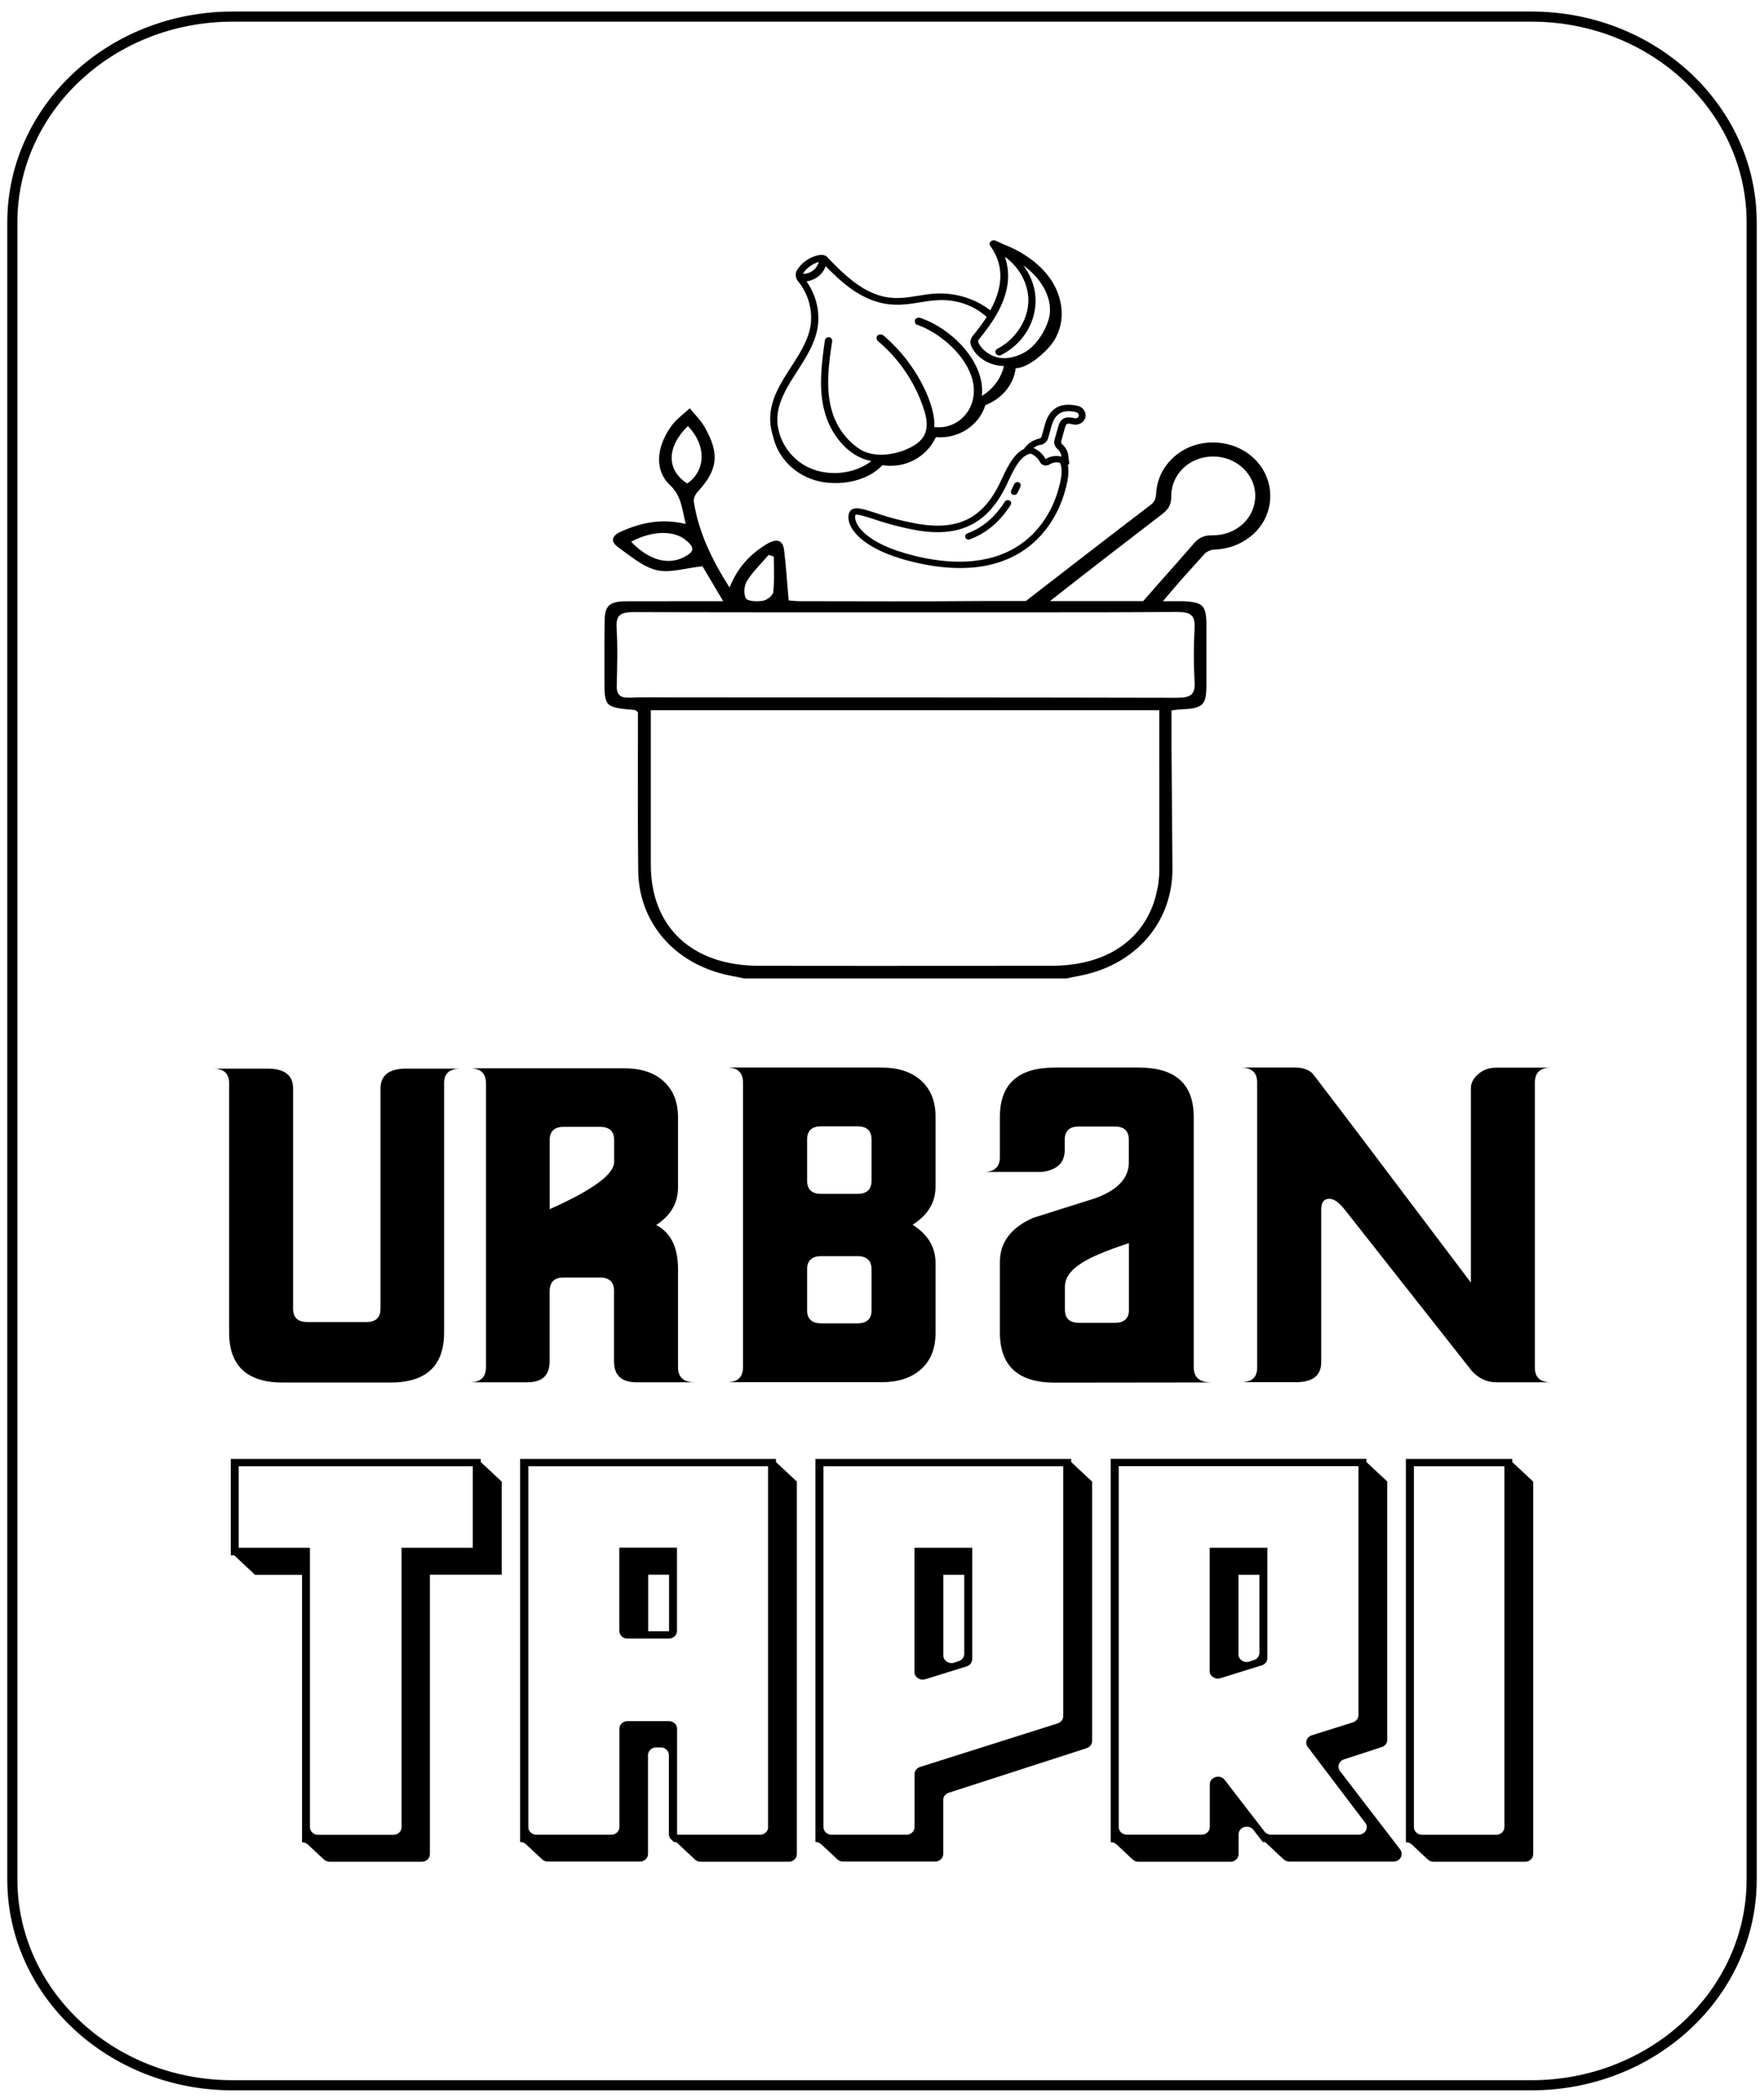
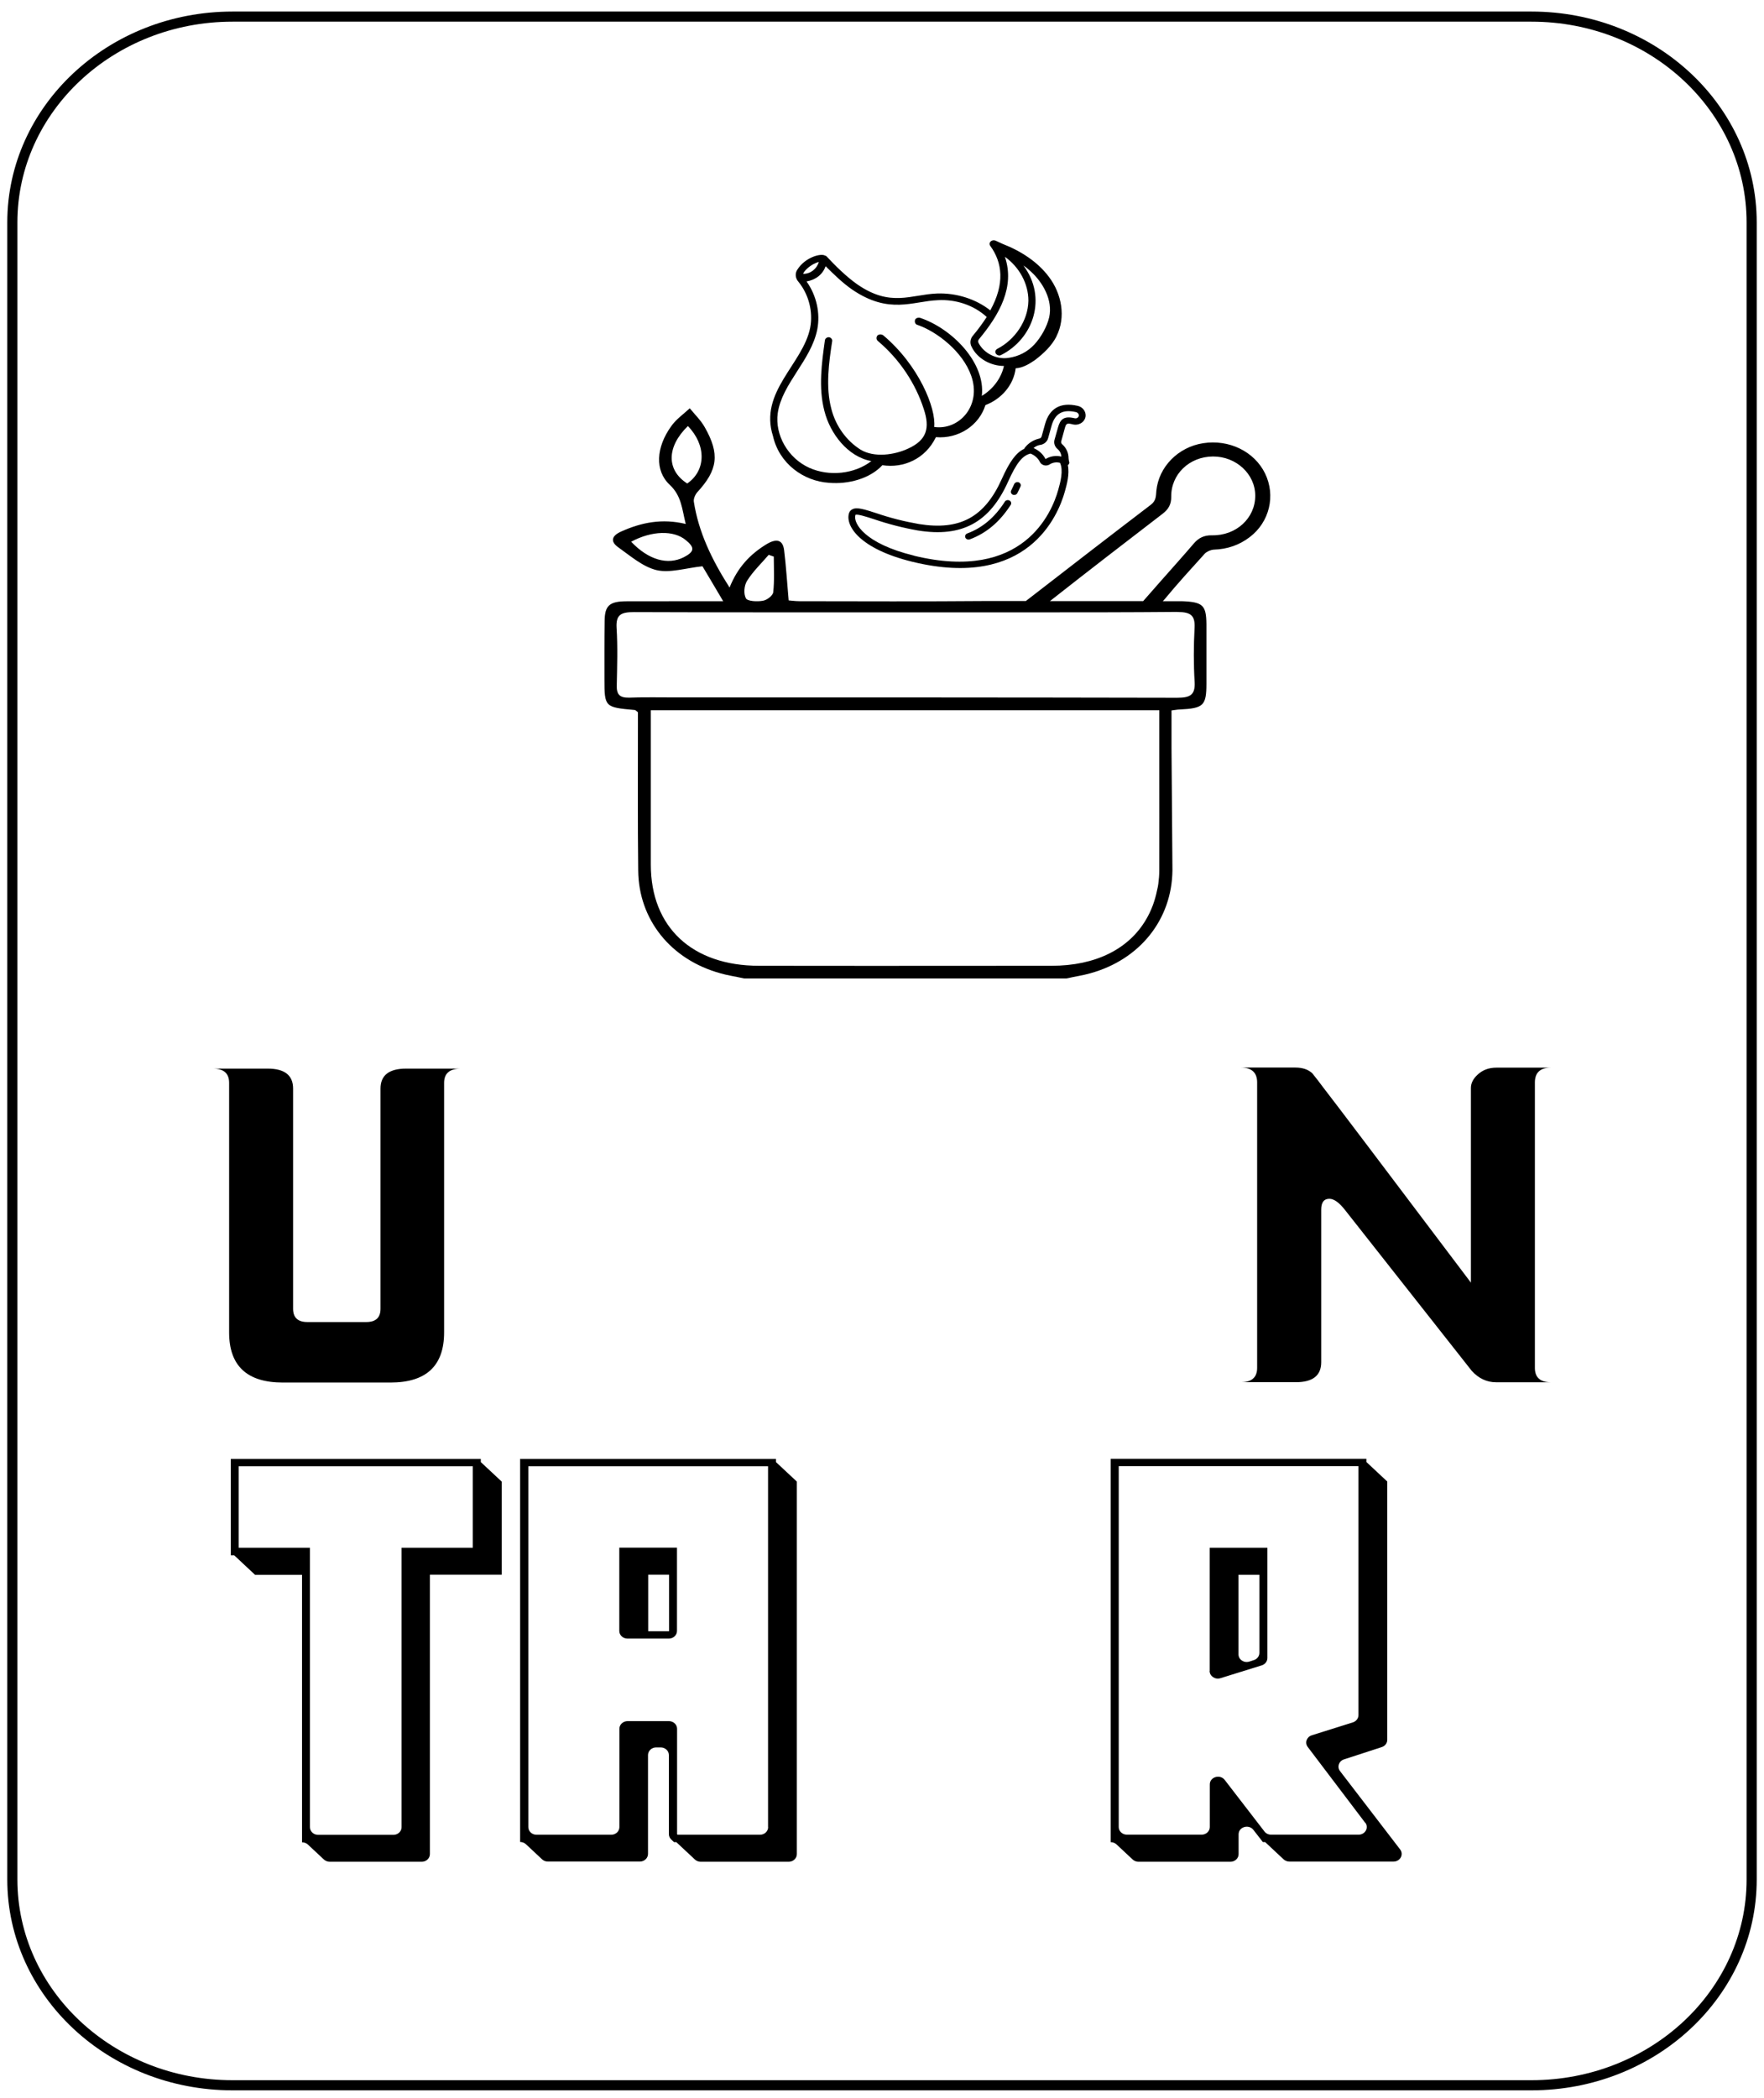
<svg xmlns="http://www.w3.org/2000/svg" width="143" height="170" viewBox="0 0 143 170" fill="none">
  <g id="Layer 2">
    <g id="Group">
      <path id="Vector" d="M124.152 1.346H18.848C8.991 1.346 1 8.813 1 18.024V152.289C1 161.5 8.991 168.967 18.848 168.967H124.152C134.009 168.967 142 161.5 142 152.289V18.024C142 8.813 134.009 1.346 124.152 1.346Z" stroke="black" stroke-width="0.82" stroke-miterlimit="10" />
      <g id="Group_2">
        <g id="Group_3">
-           <path id="Vector_2" d="M56.283 112.005H51.593C50.388 112.005 49.777 111.442 49.777 110.323V104.593C49.777 103.88 49.396 103.517 48.633 103.517H45.666C44.926 103.517 44.553 103.901 44.553 104.671V110.323C44.553 111.449 43.95 112.005 42.745 112.005H38.084C38.962 112.005 39.396 111.599 39.396 110.779V87.787C39.396 86.974 38.962 86.561 38.084 86.561H50.593C51.913 86.561 52.958 86.888 53.728 87.551C54.552 88.257 54.964 89.255 54.964 90.545V96.218C54.964 97.472 54.377 98.492 53.194 99.261C54.377 99.882 54.964 101.065 54.964 102.818V110.772C54.964 111.585 55.399 111.998 56.276 111.998L56.283 112.005ZM49.785 94.158V92.384C49.785 91.664 49.404 91.307 48.641 91.307H45.704C44.941 91.307 44.56 91.664 44.56 92.384V97.979C48.046 96.425 49.785 95.149 49.785 94.158Z" fill="black" />
-           <path id="Vector_3" d="M75.84 96.161C75.84 97.43 75.222 98.456 73.979 99.24C75.222 100.024 75.84 101.057 75.84 102.333V108.014C75.84 109.304 75.428 110.302 74.597 111.007C73.819 111.67 72.774 111.998 71.462 111.998H58.922C59.8 111.998 60.234 111.592 60.234 110.772V87.729C60.234 86.91 59.8 86.503 58.922 86.503H71.462C72.774 86.503 73.819 86.831 74.597 87.494C75.42 88.2 75.84 89.19 75.84 90.473V96.154V96.161ZM70.653 95.662V92.341C70.653 91.621 70.272 91.264 69.509 91.264H66.573C65.81 91.264 65.428 91.621 65.428 92.341V95.662C65.428 96.382 65.81 96.738 66.573 96.738H69.509C70.272 96.738 70.653 96.382 70.653 95.662ZM70.653 106.161V102.861C70.653 102.148 70.272 101.784 69.509 101.784H66.573C65.81 101.784 65.428 102.141 65.428 102.861V106.161C65.428 106.873 65.81 107.23 66.573 107.23H69.509C70.272 107.23 70.653 106.873 70.653 106.161Z" fill="black" />
-           <path id="Vector_4" d="M98.173 112.019L85.504 112.034C82.537 112.034 81.057 110.679 81.057 107.964V102.269C81.057 100.665 81.957 99.468 83.765 98.677C85.443 98.15 87.121 97.615 88.799 97.088C90.606 96.425 91.507 95.463 91.507 94.194V92.355C91.507 91.635 91.125 91.279 90.355 91.279H87.464C86.694 91.279 86.312 91.635 86.312 92.355V93.196C86.312 94.222 85.687 94.814 84.436 94.964H79.745C80.622 94.964 81.057 94.557 81.057 93.738V90.509C81.057 87.836 82.537 86.503 85.504 86.503H92.323C95.29 86.503 96.769 87.836 96.769 90.509V110.772C96.769 111.599 97.235 112.012 98.165 112.012L98.173 112.019ZM91.514 106.111V100.73C89.729 101.314 88.471 101.841 87.723 102.319C86.793 102.896 86.328 103.545 86.328 104.272V106.111C86.328 106.831 86.709 107.187 87.479 107.187H90.37C91.14 107.187 91.522 106.831 91.522 106.111H91.514Z" fill="black" />
          <path id="Vector_5" d="M125.739 86.51C124.877 86.51 124.442 86.895 124.427 87.672V110.843C124.427 111.613 124.861 112.005 125.739 112.005H121.292C120.537 112.005 119.873 111.699 119.309 111.079L109.05 98.064C108.569 97.444 108.142 97.137 107.768 97.137C107.326 97.137 107.105 97.43 107.105 98.014V110.38C107.105 111.463 106.418 111.998 105.046 111.998H100.583C101.468 111.998 101.911 111.613 101.911 110.836V87.665C101.895 86.895 101.453 86.503 100.583 86.503H105.007C105.595 86.503 106.06 86.66 106.388 86.974C106.685 87.344 106.975 87.715 107.257 88.1C108.203 89.312 112.192 94.593 119.24 103.93V88.164C119.24 87.779 119.416 87.416 119.774 87.088C120.178 86.703 120.689 86.51 121.315 86.51H125.746H125.739Z" fill="black" />
          <path id="Vector_6" d="M37.352 86.589C36.452 86.589 36.002 86.974 36.002 87.743V107.964C36.002 110.672 34.553 112.026 31.647 112.026H22.929C20.023 112.026 18.574 110.672 18.574 107.964V87.743C18.574 86.974 18.139 86.589 17.262 86.589H21.701C23.074 86.589 23.76 87.13 23.76 88.207V106.047C23.76 106.759 24.142 107.123 24.912 107.123H29.694C30.465 107.123 30.846 106.766 30.846 106.047V88.207C30.846 87.13 31.54 86.589 32.921 86.589H37.352Z" fill="black" />
        </g>
        <g id="Group_4">
          <path id="Vector_7" d="M18.71 118.213H38.976V118.47L40.67 120.052V127.593H34.85V150.237C34.85 150.579 34.553 150.857 34.186 150.857H26.735C26.559 150.857 26.391 150.792 26.262 150.678L24.957 149.46C24.835 149.346 24.667 149.281 24.484 149.281V127.607H20.678L18.985 126.025H18.71V118.228V118.213ZM32.554 125.412H38.328V118.812H19.351V125.412H25.125V148.056C25.125 148.398 25.423 148.676 25.789 148.676H31.891C32.257 148.676 32.554 148.398 32.554 148.056V125.412Z" fill="black" />
          <path id="Vector_8" d="M42.18 118.213H62.904V118.47L64.597 120.052V150.236C64.597 150.579 64.3 150.857 63.934 150.857H56.802C56.627 150.857 56.459 150.792 56.329 150.671L54.827 149.267H54.644L54.422 149.06C54.3 148.946 54.224 148.79 54.224 148.619V142.211C54.224 141.869 53.926 141.591 53.56 141.591H53.194C52.828 141.591 52.531 141.869 52.531 142.211V150.222C52.531 150.564 52.233 150.842 51.867 150.842H44.415C44.24 150.842 44.072 150.778 43.942 150.657L42.638 149.438C42.516 149.324 42.348 149.253 42.165 149.253V118.192L42.18 118.213ZM62.263 148.048V118.812H42.829V148.048C42.829 148.39 43.126 148.668 43.492 148.668H49.548C49.914 148.668 50.212 148.39 50.212 148.048V140.08C50.212 139.738 50.509 139.46 50.876 139.46H54.224C54.59 139.46 54.888 139.738 54.888 140.08V148.626L54.933 148.668H61.607C61.973 148.668 62.271 148.39 62.271 148.048H62.263ZM50.204 125.405H54.88V132.154C54.88 132.496 54.582 132.774 54.216 132.774H50.868C50.502 132.774 50.204 132.496 50.204 132.154V125.405ZM52.546 132.176H54.239V127.593H52.546V132.176Z" fill="black" />
-           <path id="Vector_9" d="M66.115 118.213H86.838V118.47L88.532 120.052V141.071C88.532 141.334 88.349 141.57 88.082 141.655L76.915 145.262C76.648 145.347 76.465 145.582 76.465 145.846V150.222C76.465 150.564 76.168 150.842 75.802 150.842H68.35C68.174 150.842 68.007 150.778 67.877 150.657L66.573 149.438C66.451 149.324 66.283 149.253 66.1 149.253V118.192L66.115 118.213ZM74.589 143.173L85.74 139.645C86.007 139.56 86.19 139.324 86.19 139.061V118.812H66.756V148.048C66.756 148.39 67.053 148.668 67.419 148.668H73.475C73.841 148.668 74.139 148.39 74.139 148.048V143.758C74.139 143.494 74.322 143.259 74.589 143.173ZM74.139 125.412H78.814V134.435C78.814 134.699 78.631 134.941 78.357 135.027L75.008 136.067C74.581 136.203 74.131 135.903 74.131 135.476V125.412H74.139ZM77.358 134.72L77.724 134.599C77.991 134.514 78.166 134.278 78.166 134.015V127.6H76.473V134.136C76.473 134.563 76.923 134.863 77.358 134.72Z" fill="black" />
          <path id="Vector_10" d="M100.408 148.647V150.237C100.408 150.579 100.11 150.857 99.744 150.857H92.292C92.117 150.857 91.949 150.793 91.819 150.672L90.515 149.453C90.393 149.339 90.225 149.268 90.042 149.268V118.207H110.766V118.463L112.459 120.045V140.978C112.459 141.242 112.283 141.477 112.017 141.563L108.95 142.561C108.531 142.696 108.371 143.174 108.63 143.509L113.504 149.859C113.817 150.273 113.504 150.843 112.962 150.843H104.534C104.359 150.843 104.191 150.779 104.061 150.665L102.559 149.26H102.375L101.605 148.27C101.224 147.785 100.408 148.035 100.408 148.633V148.647ZM110.666 147.692L106.014 141.556C105.754 141.214 105.922 140.743 106.342 140.608L109.675 139.56C109.942 139.475 110.125 139.239 110.125 138.969V118.805H90.69V148.042C90.69 148.384 90.988 148.662 91.354 148.662H97.41C97.776 148.662 98.074 148.384 98.074 148.042V144.585C98.074 143.986 98.897 143.737 99.279 144.221L102.505 148.405C102.627 148.569 102.833 148.662 103.047 148.662H110.133C110.674 148.662 110.987 148.092 110.674 147.685L110.666 147.692ZM98.066 135.391V125.412H102.742V134.35C102.742 134.614 102.559 134.856 102.284 134.942L98.936 135.982C98.508 136.118 98.058 135.818 98.058 135.391H98.066ZM101.285 134.635L101.651 134.514C101.918 134.428 102.093 134.193 102.093 133.929V127.6H100.4V134.051C100.4 134.478 100.85 134.778 101.285 134.635Z" fill="black" />
-           <path id="Vector_11" d="M113.977 118.214H122.596V118.47L124.289 120.053V150.237C124.289 150.579 123.992 150.857 123.626 150.857H116.219C116.044 150.857 115.876 150.793 115.746 150.672L114.442 149.453C114.32 149.339 114.152 149.268 113.969 149.268V118.207L113.977 118.214ZM115.281 148.669H121.292C121.658 148.669 121.955 148.391 121.955 148.049V118.812H114.618V148.049C114.618 148.391 114.915 148.669 115.281 148.669Z" fill="black" />
        </g>
      </g>
      <g id="Group_5">
        <g id="Group_6">
          <g id="Page-1">
            <g id="002---Medium-Spice">
              <path id="Shape" d="M82.583 39.085C82.514 39.057 82.438 39.057 82.369 39.085C82.301 39.114 82.247 39.164 82.217 39.221C82.141 39.399 82.057 39.57 81.973 39.741C81.904 39.869 81.965 40.019 82.102 40.083C82.118 40.09 82.133 40.097 82.156 40.097C82.285 40.126 82.415 40.069 82.469 39.962C82.56 39.791 82.644 39.606 82.728 39.42C82.758 39.356 82.758 39.285 82.728 39.221C82.697 39.157 82.644 39.107 82.583 39.078V39.085Z" fill="black" />
              <path id="Shape_2" d="M81.835 40.56C81.706 40.489 81.538 40.525 81.461 40.646C80.638 41.929 79.638 42.77 78.41 43.226C78.273 43.276 78.204 43.426 78.258 43.561C78.311 43.689 78.471 43.754 78.616 43.704C79.959 43.205 81.042 42.292 81.934 40.91C81.972 40.853 81.98 40.781 81.965 40.717C81.95 40.653 81.904 40.596 81.843 40.56H81.835Z" fill="black" />
              <path id="Shape_3" d="M86.671 37.424C86.648 37.325 86.633 37.232 86.625 37.132C86.625 36.705 86.442 36.291 86.107 35.999C86.031 35.935 86.008 35.842 86.031 35.749L86.305 34.752C86.427 34.31 86.465 34.26 86.976 34.388C87.205 34.445 87.457 34.402 87.655 34.274C87.853 34.146 87.983 33.946 88.006 33.718C88.037 33.326 87.762 32.97 87.35 32.884C85.985 32.571 85.077 33.077 84.719 34.36L84.444 35.35C84.421 35.443 84.353 35.514 84.253 35.536C83.78 35.642 83.361 35.906 83.079 36.277C83.056 36.305 83.033 36.334 83.025 36.37C82.369 36.676 81.843 37.403 81.21 38.814C79.822 41.907 77.816 42.998 74.498 42.463C73.316 42.257 72.156 41.965 71.035 41.58C70.059 41.266 69.464 41.074 69.098 41.266C68.953 41.337 68.854 41.466 68.816 41.615C68.541 42.613 69.677 44.473 73.964 45.521C83.323 47.802 85.786 41.751 86.32 39.84C86.488 39.242 86.717 38.408 86.564 37.688C86.656 37.631 86.702 37.531 86.679 37.431L86.671 37.424ZM84.353 36.049C84.658 35.992 84.902 35.771 84.97 35.493L85.245 34.502C85.527 33.497 86.153 33.148 87.213 33.39C87.358 33.419 87.457 33.533 87.457 33.668C87.457 33.747 87.403 33.811 87.342 33.854C87.281 33.896 87.19 33.911 87.114 33.889C86.229 33.675 85.947 33.996 85.771 34.623L85.489 35.621C85.405 35.899 85.504 36.199 85.733 36.384C85.916 36.541 86.031 36.761 86.038 36.997C85.603 36.89 85.138 36.961 84.757 37.196C84.558 36.804 84.215 36.491 83.788 36.305C83.933 36.17 84.124 36.084 84.322 36.049H84.353ZM74.094 45.022C70.082 44.046 69.159 42.392 69.342 41.743C69.342 41.736 69.342 41.729 69.349 41.722C69.479 41.63 70.242 41.872 70.852 42.071C72.004 42.463 73.194 42.77 74.406 42.984C77.976 43.561 80.234 42.342 81.721 39.028C82.392 37.531 82.888 36.904 83.536 36.754C83.88 36.883 84.154 37.132 84.307 37.446C84.375 37.574 84.497 37.66 84.642 37.702C84.787 37.738 84.94 37.717 85.069 37.645C85.314 37.474 85.634 37.424 85.931 37.503C86.221 38.123 85.962 39.078 85.779 39.719C85.275 41.508 82.957 47.189 74.094 45.029V45.022Z" fill="black" />
            </g>
          </g>
          <path id="Vector_12" d="M66.382 21.224C66.199 21.801 65.718 22.186 65.108 22.193C65.139 22.001 65.688 21.409 66.382 21.224ZM76.015 24.324C77.48 24.239 78.944 24.723 79.989 25.686C79.638 26.22 79.272 26.719 78.883 27.182C78.654 27.432 78.593 27.817 78.776 28.123C79.226 29.043 80.287 29.648 81.385 29.655C81.164 30.653 80.5 31.53 79.593 32.079C79.905 29.399 77.19 26.633 74.597 25.757C74.429 25.714 74.223 25.771 74.177 25.928C74.131 26.085 74.192 26.277 74.36 26.32C75.962 26.869 78.052 28.494 78.731 30.447C79.593 32.877 77.747 34.887 75.733 34.595C75.893 33.098 74.505 29.613 71.599 27.168C71.446 27.068 71.263 27.075 71.134 27.182C71.027 27.325 71.034 27.496 71.149 27.617C72.918 29.099 74.23 31.081 74.894 33.169C75.382 34.645 75.161 35.642 73.635 36.341C72.522 36.868 70.867 37.103 69.761 36.434C68.639 35.728 67.755 34.545 67.396 33.141C66.916 31.352 67.198 29.349 67.465 27.624C67.48 27.482 67.343 27.332 67.19 27.325C67.038 27.318 66.878 27.439 66.87 27.581C66.626 29.342 66.328 31.402 66.832 33.305C67.297 35.144 68.731 37.018 70.638 37.36C69.273 38.415 67.221 38.629 65.612 37.909C63.872 37.125 62.805 35.236 63.049 33.476C63.392 31.088 65.749 29.213 66.252 26.698C66.511 25.372 66.191 23.939 65.383 22.806C66.153 22.671 66.695 22.222 66.931 21.573C67.61 22.243 68.289 22.913 69.09 23.469C72.087 25.507 73.994 24.403 76.031 24.324H76.015ZM85.641 27.253C86.427 25.7 86.068 23.804 85.031 22.435C84.123 21.217 82.75 20.333 81.278 19.763C81.087 19.684 80.882 19.57 80.691 19.492C80.386 19.385 80.088 19.67 80.279 19.927C81.263 21.281 81.469 22.991 80.279 25.151C79.127 24.239 77.548 23.726 75.969 23.782C73.841 23.861 72.194 24.93 69.456 23.013C68.556 22.371 67.74 21.552 67.007 20.775C66.984 20.739 66.931 20.725 66.878 20.711C66.573 20.511 65.284 20.817 64.627 21.865C64.452 22.129 64.452 22.528 64.727 22.834C65.566 23.861 65.924 25.272 65.68 26.548C65.1 29.499 61.5 31.751 62.667 35.35C63.171 37.567 65.139 38.992 67.206 39.121C68.754 39.256 70.516 38.793 71.53 37.695C73.246 37.959 75.016 37.189 75.87 35.422C77.716 35.578 79.379 34.459 79.882 32.827C81.232 32.307 82.171 31.166 82.338 29.841C82.895 29.819 83.46 29.484 83.925 29.157C84.611 28.629 85.252 28.03 85.649 27.253H85.641ZM81.476 20.817C82.628 21.644 83.368 22.984 83.368 24.36C83.345 26.006 82.254 27.539 80.874 28.251C80.691 28.344 80.645 28.501 80.721 28.636C80.798 28.772 80.988 28.85 81.133 28.779C83.803 27.446 84.909 24.096 82.964 21.516C83.193 21.666 83.383 21.83 83.597 22.029C84.52 22.877 85.366 24.303 85.054 25.707C84.878 26.462 84.398 27.325 83.849 27.916C83.299 28.508 82.575 28.886 81.743 29C80.782 29.142 79.775 28.636 79.333 27.802C79.272 27.703 79.287 27.56 79.371 27.474C81.034 25.472 82.277 23.241 81.469 20.825L81.476 20.817Z" fill="black" />
        </g>
        <path id="Vector_13" d="M102.551 38.358C101.681 36.583 99.637 35.585 97.532 35.913C95.503 36.227 93.932 37.83 93.741 39.769C93.703 40.182 93.733 40.56 93.299 40.895C89.904 43.482 86.533 46.091 83.162 48.7H79.92C74.886 48.742 69.844 48.721 64.81 48.714C64.444 48.714 64.078 48.657 63.933 48.65C63.803 47.188 63.727 45.898 63.567 44.601C63.468 43.746 62.972 43.618 62.187 44.067C60.814 44.894 59.791 45.977 59.143 47.609C57.671 45.3 56.626 43.09 56.245 40.646C56.214 40.403 56.359 40.075 56.527 39.883C58.182 38.087 58.373 36.797 57.13 34.616C56.817 34.06 56.321 33.582 55.917 33.084C55.406 33.554 54.803 33.981 54.422 34.523C53.179 36.241 53.064 38.137 54.292 39.284C55.253 40.182 55.284 41.244 55.589 42.456C53.667 41.993 51.996 42.335 50.372 43.062C49.594 43.404 49.434 43.867 50.135 44.359C51.112 45.05 52.103 45.927 53.232 46.198C54.315 46.447 55.589 46.027 56.947 45.884C57.381 46.604 57.946 47.573 58.624 48.714H57.114C54.994 48.714 52.889 48.714 50.784 48.721C49.403 48.728 49.022 49.07 49.014 50.332C48.991 51.907 48.999 53.482 48.999 55.05C48.999 57.295 49.037 57.316 51.455 57.53C51.516 57.53 51.569 57.602 51.714 57.709V58.842C51.714 62.733 51.691 66.632 51.737 70.523C51.767 74.508 54.368 77.751 58.388 78.862C58.968 79.034 59.586 79.119 60.333 79.283H86.449C87.181 79.119 87.799 79.034 88.394 78.862C92.406 77.751 95 74.508 95.045 70.523L94.969 60.595V57.566C95.282 57.53 95.465 57.487 95.663 57.487C97.562 57.395 97.799 57.167 97.799 55.399V50.574C97.784 49.035 97.509 48.778 95.808 48.714H94.267C94.321 48.657 94.374 48.6 94.427 48.536C95.465 47.281 96.571 46.069 97.669 44.858C97.837 44.687 98.15 44.551 98.394 44.537C99.5 44.502 100.468 44.166 101.315 43.518C102.917 42.299 103.428 40.154 102.551 38.358ZM55.436 45.15C54.132 45.813 52.576 45.378 51.165 43.896C52.828 42.998 54.62 42.948 55.596 43.767C56.344 44.373 56.298 44.701 55.436 45.15ZM55.711 39.177C54.01 38.094 54.033 36.205 55.764 34.523C57.259 36.056 57.252 38.115 55.711 39.177ZM60.569 47.053C61.042 46.298 61.714 45.656 62.316 44.958L62.728 45.1C62.728 46.069 62.789 47.039 62.682 47.987C62.652 48.258 62.179 48.628 61.843 48.678C61.386 48.764 60.6 48.721 60.47 48.486C60.264 48.115 60.318 47.438 60.569 47.053ZM93.978 62.02C93.978 64.864 93.985 67.701 93.978 70.538C93.978 70.901 93.947 71.251 93.901 71.607C93.878 71.778 93.848 71.949 93.802 72.12C93.627 72.997 93.329 73.795 92.91 74.501C91.514 76.888 88.837 78.257 85.237 78.257C80.469 78.264 75.695 78.257 70.92 78.264H70.508C67.518 78.264 64.528 78.264 61.538 78.257C56.108 78.257 52.759 75.128 52.759 70.06V57.552H93.978V62.02ZM95.465 49.59C96.556 49.59 96.891 49.89 96.838 50.888C96.761 52.342 96.754 53.817 96.845 55.271C96.899 56.319 96.472 56.54 95.419 56.54C81.873 56.511 68.311 56.511 54.758 56.511C53.514 56.511 52.256 56.483 50.997 56.532C50.234 56.547 49.983 56.269 49.998 55.563C50.029 53.988 50.082 52.413 49.983 50.859C49.922 49.783 50.372 49.598 51.401 49.598C58.785 49.626 66.168 49.619 73.544 49.619C76.511 49.619 79.463 49.619 82.422 49.619H83.635C87.578 49.619 91.522 49.619 95.465 49.583V49.59ZM98.241 43.375C97.608 43.368 97.173 43.582 96.784 44.031C95.907 45.057 95 46.062 94.107 47.075C93.642 47.602 93.177 48.136 92.673 48.707H85.115C88.15 46.319 91.201 43.967 94.267 41.615C94.74 41.251 94.954 40.838 94.946 40.254C94.923 38.422 96.426 36.996 98.333 36.989C100.217 36.982 101.765 38.422 101.757 40.175C101.757 41.986 100.209 43.418 98.241 43.375Z" fill="black" />
      </g>
    </g>
  </g>
</svg>